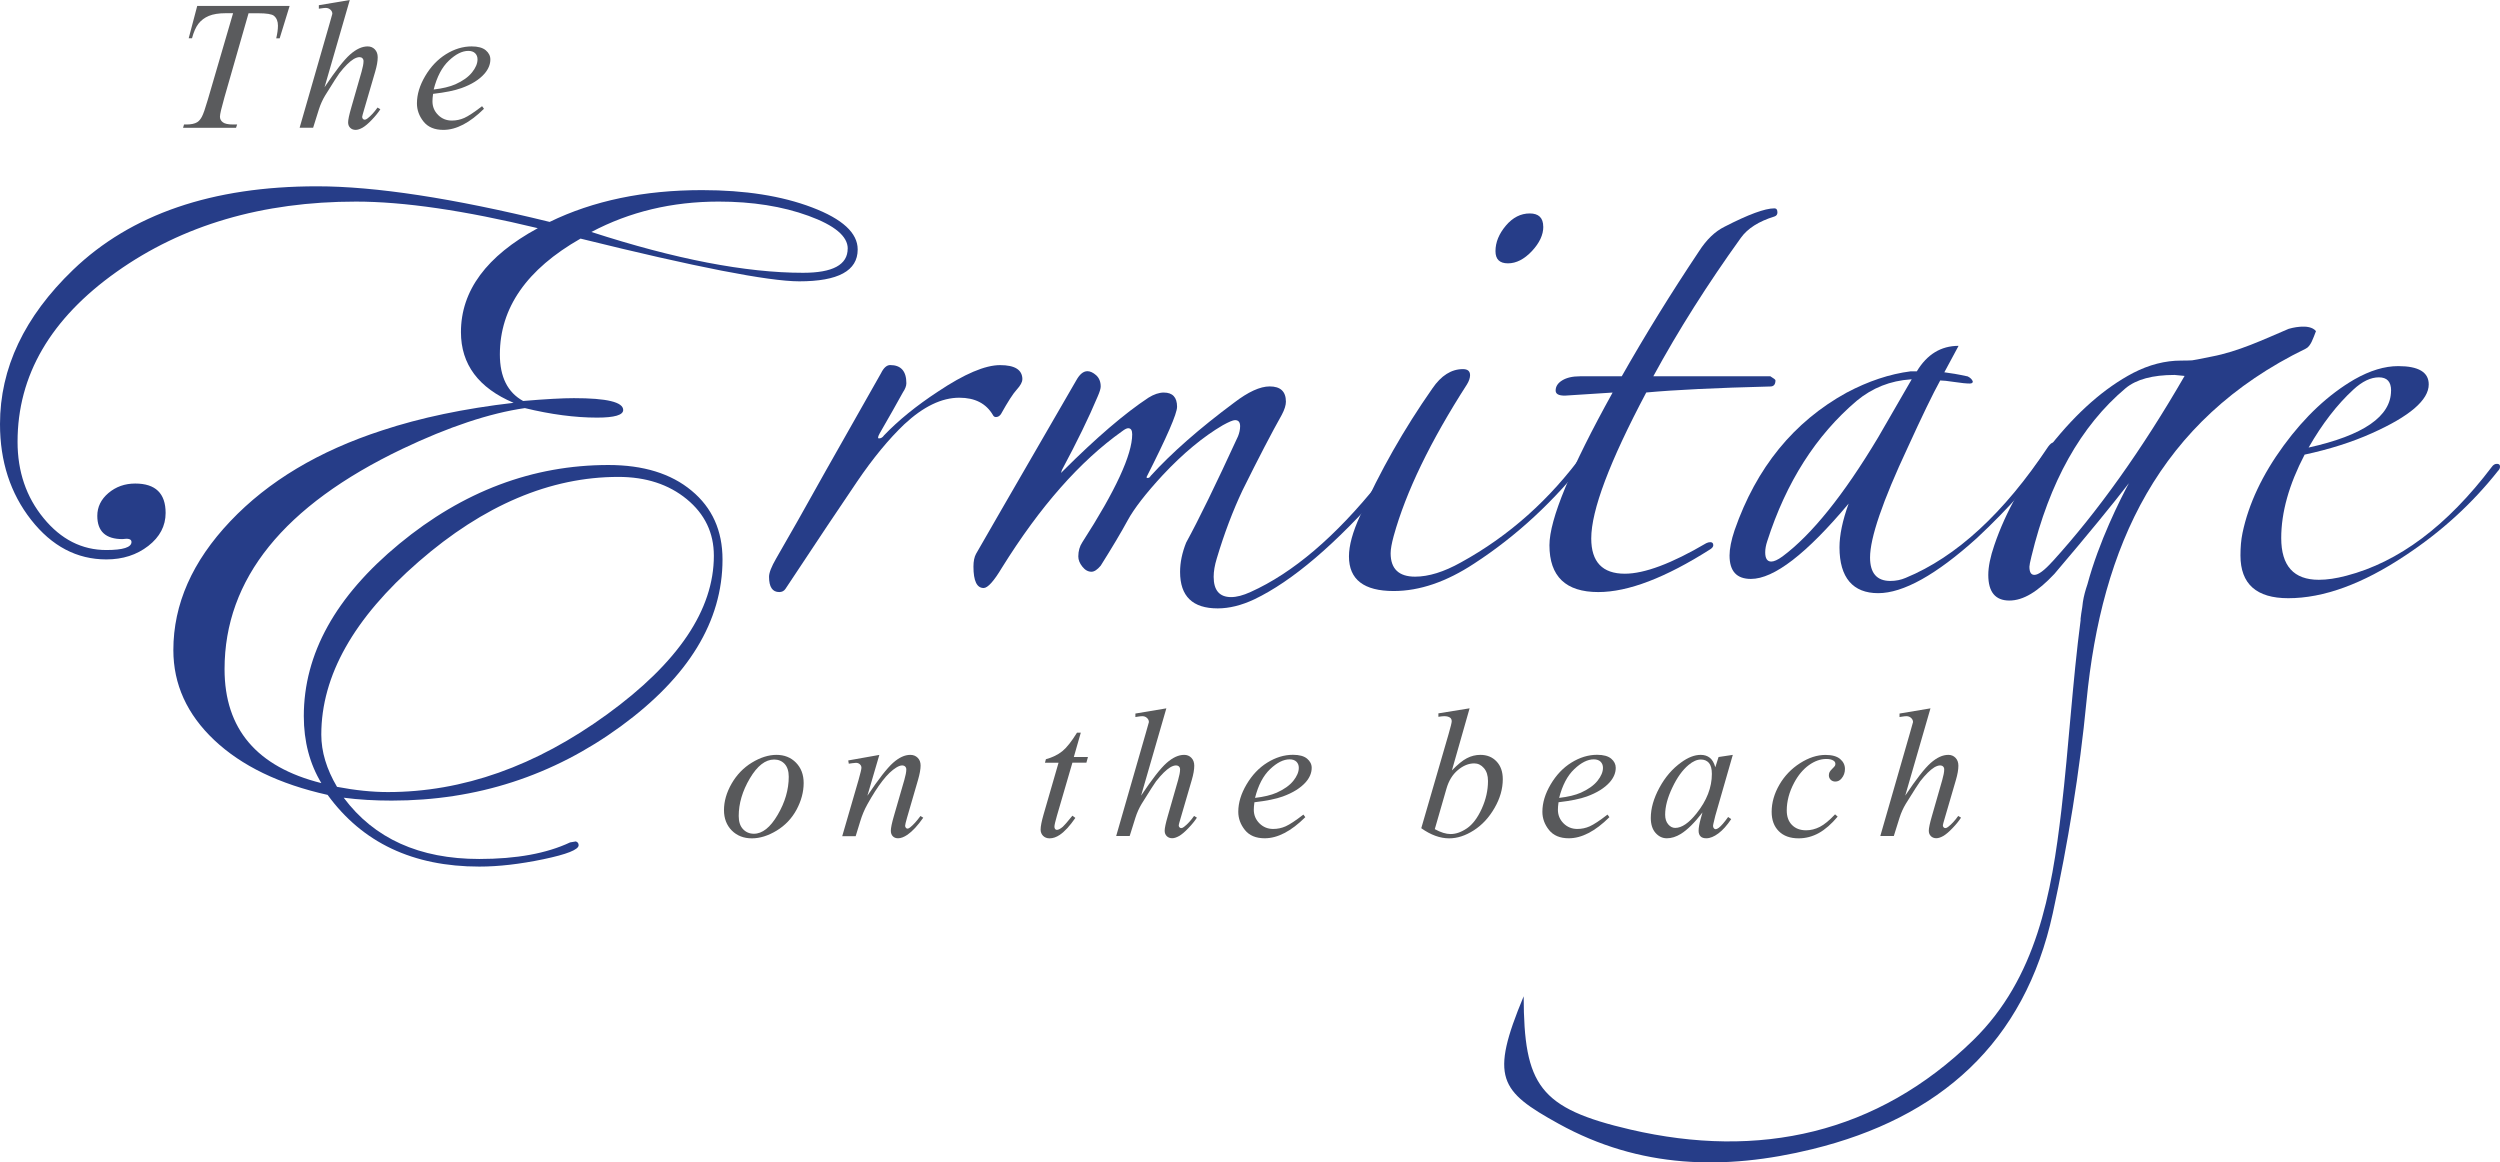
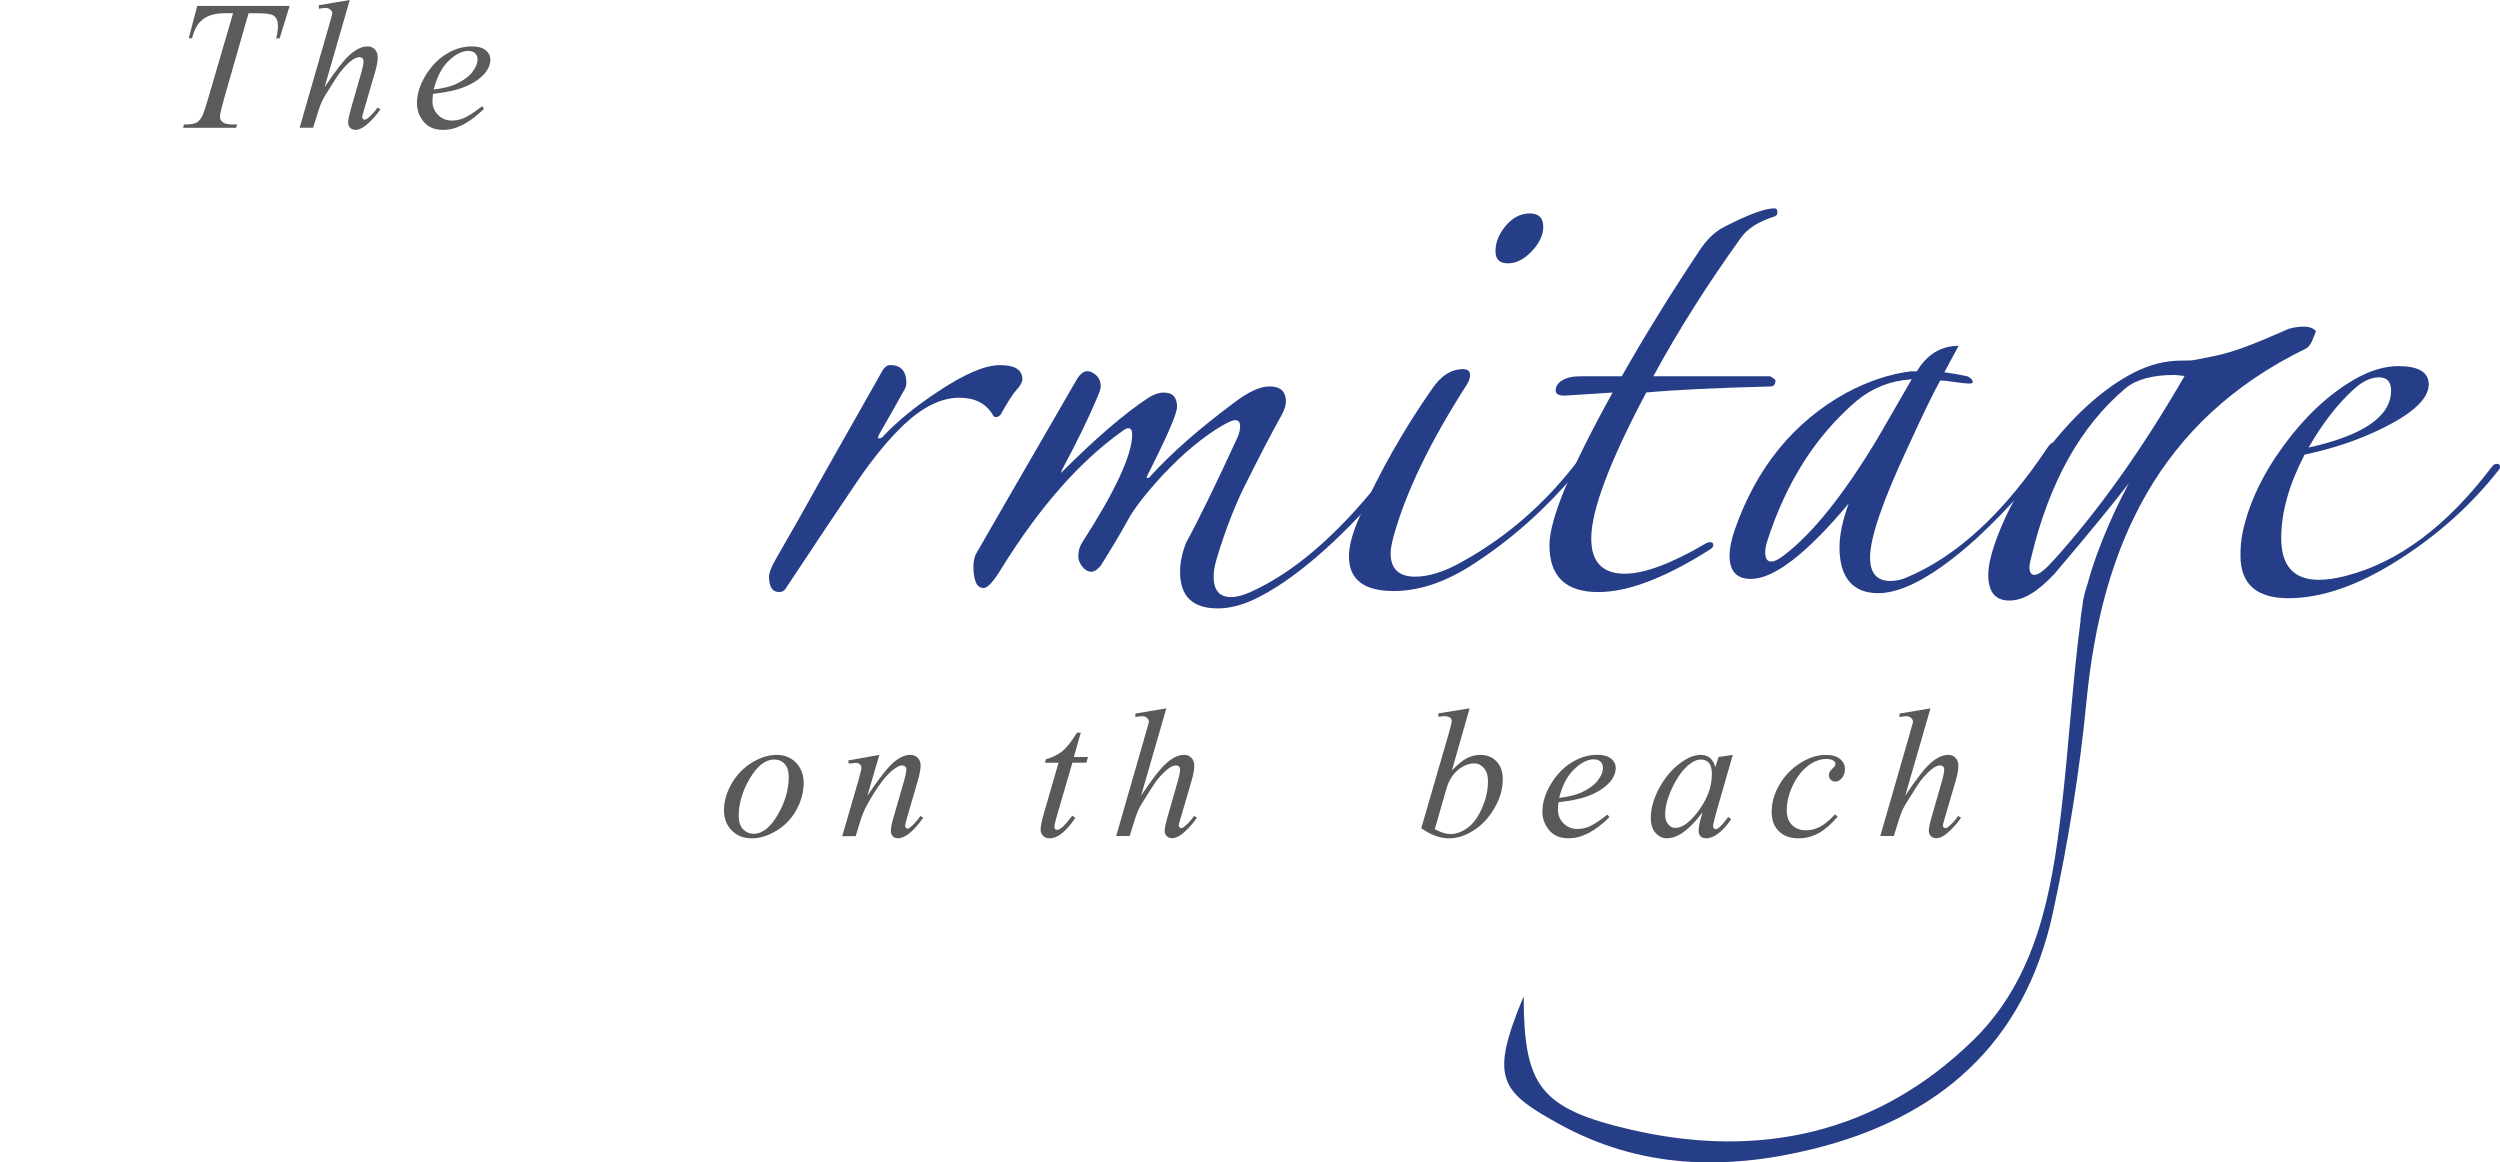
<svg xmlns="http://www.w3.org/2000/svg" id="Layer_2" data-name="Layer 2" viewBox="0 0 407.26 189.33">
  <g id="Layer_1-2" data-name="Layer 1">
    <g>
      <g>
        <g>
          <path d="M32.1.97h15.08l-1.62,5.27h-.56c.18-.77.28-1.46.28-2.06,0-.71-.22-1.25-.66-1.61-.33-.27-1.19-.41-2.56-.41h-1.57l-3.92,13.67c-.49,1.72-.74,2.78-.74,3.18,0,.37.16.68.47.91.31.24.86.36,1.66.36h.67l-.18.54h-8.63l.16-.54h.38c.76,0,1.35-.12,1.76-.37.28-.17.54-.47.77-.9.23-.43.55-1.35.96-2.76l4.12-14.1h-1.19c-1.14,0-2.06.15-2.76.44-.7.29-1.26.72-1.69,1.27-.43.56-.78,1.35-1.05,2.37h-.54l1.39-5.27Z" fill="#5a5b5d" stroke-width="0" />
          <path d="M56.98,0l-4.11,14.21c1.78-2.67,3.16-4.45,4.16-5.33,1-.88,1.95-1.32,2.86-1.32.47,0,.86.16,1.17.48.31.32.47.75.47,1.29,0,.64-.14,1.42-.41,2.34l-1.79,6.13c-.22.74-.33,1.15-.33,1.23,0,.14.04.25.12.34.08.09.18.13.29.13.13,0,.27-.06.44-.19.56-.43,1.11-1.02,1.65-1.79l.46.28c-.33.52-.79,1.09-1.38,1.71-.59.62-1.1,1.05-1.52,1.29-.43.24-.8.36-1.13.36-.36,0-.66-.12-.88-.34-.23-.23-.34-.52-.34-.88,0-.43.17-1.23.51-2.4l1.68-5.85c.21-.73.32-1.31.32-1.73,0-.2-.06-.35-.18-.47-.12-.12-.28-.18-.47-.18-.29,0-.61.11-.97.32-.66.41-1.43,1.17-2.3,2.28-.23.3-1.02,1.52-2.34,3.66-.41.68-.75,1.43-1.01,2.24l-.94,3h-2.2l4.82-16.75.51-1.81c0-.25-.1-.48-.31-.67-.21-.19-.47-.29-.77-.29-.18,0-.45.03-.81.09l-.31.04v-.57l5.06-.85Z" fill="#5a5b5d" stroke-width="0" />
          <path d="M70.55,15.3c-.07.49-.1.89-.1,1.21,0,.87.31,1.61.92,2.22.61.61,1.36.91,2.24.91.7,0,1.38-.14,2.03-.43.65-.29,1.61-.92,2.89-1.91l.31.42c-2.31,2.29-4.52,3.44-6.62,3.44-1.42,0-2.5-.45-3.22-1.35-.72-.9-1.08-1.89-1.08-2.97,0-1.45.45-2.94,1.35-4.46.9-1.52,2.02-2.7,3.38-3.55,1.35-.84,2.75-1.27,4.18-1.27,1.03,0,1.8.21,2.3.63.5.42.75.92.75,1.49,0,.81-.32,1.59-.96,2.33-.85.97-2.1,1.75-3.75,2.34-1.1.4-2.63.71-4.61.94ZM70.66,14.58c1.44-.17,2.62-.45,3.53-.85,1.2-.54,2.1-1.18,2.7-1.93.6-.74.9-1.46.9-2.13,0-.41-.13-.74-.39-1-.26-.25-.63-.38-1.11-.38-1,0-2.05.53-3.17,1.59-1.12,1.06-1.94,2.62-2.47,4.69Z" fill="#5a5b5d" stroke-width="0" />
        </g>
        <g>
          <path d="M130.92,127.55c0,1.46-.39,2.91-1.16,4.35-.78,1.44-1.86,2.57-3.24,3.41-1.39.84-2.73,1.26-4.04,1.26s-2.43-.43-3.27-1.28c-.84-.85-1.27-1.96-1.27-3.31,0-1.43.41-2.87,1.24-4.32.83-1.44,1.93-2.59,3.31-3.43,1.38-.84,2.72-1.26,4-1.26s2.35.42,3.18,1.27c.83.85,1.25,1.95,1.25,3.31ZM128.49,126.54c0-.91-.22-1.6-.66-2.09-.45-.48-1.02-.72-1.72-.72-1.43,0-2.75,1.03-3.96,3.08-1.21,2.05-1.81,4.09-1.81,6.12,0,.93.23,1.64.7,2.14.47.5,1.06.75,1.77.75,1.38,0,2.67-1.02,3.87-3.07,1.2-2.04,1.81-4.12,1.81-6.23Z" fill="#58595b" stroke-width="0" />
          <path d="M143.25,122.97l-1.95,6.66c1.82-2.72,3.22-4.51,4.19-5.37.97-.86,1.9-1.29,2.8-1.29.49,0,.89.16,1.21.48.32.32.47.74.47,1.26,0,.59-.14,1.37-.42,2.34l-1.79,6.16c-.2.71-.31,1.14-.31,1.3,0,.14.04.25.12.34.08.09.16.14.25.14.12,0,.26-.06.43-.19.52-.41,1.08-1.03,1.7-1.87l.45.28c-.9,1.29-1.77,2.22-2.58,2.78-.57.38-1.07.57-1.52.57-.36,0-.65-.11-.86-.33-.21-.22-.32-.52-.32-.89,0-.47.17-1.27.5-2.41l1.7-5.88c.21-.73.32-1.3.32-1.71,0-.2-.07-.35-.19-.47-.13-.12-.29-.18-.47-.18-.28,0-.6.12-.98.35-.72.44-1.47,1.16-2.25,2.17-.78,1.01-1.61,2.3-2.48,3.87-.46.83-.84,1.74-1.14,2.73l-.74,2.41h-2.19l2.66-9.16c.31-1.1.47-1.77.47-1.99s-.08-.4-.25-.56c-.17-.16-.38-.24-.64-.24-.12,0-.32.02-.61.06l-.56.08-.09-.53,5.06-.9Z" fill="#58595b" stroke-width="0" />
          <path d="M176.07,119.34l-1.14,3.98h2.3l-.25.92h-2.28l-2.52,8.64c-.27.93-.41,1.53-.41,1.8,0,.16.04.29.12.38.08.09.17.13.28.13.24,0,.57-.17.97-.51.23-.2.75-.8,1.56-1.8l.48.36c-.9,1.31-1.75,2.23-2.55,2.77-.55.37-1.1.56-1.65.56-.43,0-.78-.14-1.05-.4-.27-.27-.41-.61-.41-1.03,0-.53.16-1.33.47-2.42l2.45-8.47h-2.21l.15-.57c1.07-.29,1.96-.73,2.68-1.31.71-.58,1.51-1.59,2.39-3.02h.64Z" fill="#58595b" stroke-width="0" />
          <path d="M190,115.4l-4.11,14.21c1.78-2.67,3.16-4.45,4.16-5.33,1-.88,1.94-1.31,2.86-1.31.47,0,.86.16,1.17.48.31.32.47.75.47,1.29,0,.64-.14,1.42-.41,2.34l-1.79,6.13c-.22.74-.33,1.15-.33,1.23,0,.14.04.25.12.33.08.09.18.13.29.13.13,0,.27-.06.44-.19.56-.43,1.11-1.02,1.65-1.79l.46.28c-.33.51-.79,1.09-1.38,1.7-.59.62-1.1,1.05-1.52,1.29-.43.24-.8.36-1.13.36-.36,0-.66-.12-.88-.34-.23-.23-.34-.52-.34-.88,0-.43.17-1.23.51-2.4l1.68-5.86c.21-.73.32-1.31.32-1.73,0-.2-.06-.35-.18-.47-.12-.12-.28-.18-.47-.18-.29,0-.61.11-.97.32-.66.41-1.43,1.17-2.3,2.28-.23.3-1.01,1.52-2.34,3.66-.41.68-.75,1.43-1.01,2.24l-.94,3h-2.2l4.82-16.75.51-1.81c0-.25-.1-.48-.31-.67-.21-.2-.47-.29-.77-.29-.17,0-.45.03-.81.09l-.31.05v-.57l5.06-.85Z" fill="#58595b" stroke-width="0" />
-           <path d="M204.35,130.7c-.07.49-.1.89-.1,1.21,0,.87.31,1.61.92,2.22.62.61,1.36.91,2.24.91.7,0,1.38-.14,2.03-.43.65-.29,1.61-.92,2.89-1.91l.31.42c-2.31,2.3-4.52,3.44-6.62,3.44-1.42,0-2.5-.45-3.22-1.35-.72-.9-1.08-1.89-1.08-2.97,0-1.45.45-2.94,1.35-4.46.9-1.52,2.02-2.71,3.38-3.55,1.35-.84,2.75-1.27,4.18-1.27,1.03,0,1.8.21,2.3.63.5.42.75.92.75,1.49,0,.81-.32,1.59-.96,2.33-.85.96-2.1,1.74-3.75,2.34-1.1.4-2.63.71-4.61.94ZM204.45,129.98c1.44-.17,2.62-.45,3.53-.85,1.2-.54,2.1-1.18,2.7-1.92.6-.75.9-1.46.9-2.13,0-.41-.13-.74-.39-1-.26-.25-.63-.38-1.11-.38-1,0-2.05.53-3.17,1.59-1.12,1.06-1.94,2.62-2.46,4.69Z" fill="#58595b" stroke-width="0" />
          <path d="M239.4,115.4l-2.88,10.11c.94-.98,1.75-1.64,2.45-2,.7-.36,1.43-.54,2.19-.54,1.07,0,1.95.35,2.63,1.07.68.71,1.02,1.68,1.02,2.9,0,1.57-.45,3.14-1.35,4.69-.9,1.56-2.02,2.77-3.38,3.64-1.36.87-2.69,1.3-4.01,1.3-1.47,0-2.99-.55-4.54-1.65l4.45-15.33c.34-1.18.51-1.87.51-2.08,0-.25-.08-.45-.23-.57-.22-.18-.55-.27-1-.27-.2,0-.52.04-.94.1v-.56l5.07-.82ZM233.73,135.07c.98.54,1.83.8,2.58.8.86,0,1.75-.31,2.67-.94.92-.63,1.72-1.69,2.4-3.18.68-1.5,1.02-3,1.02-4.52,0-.9-.22-1.6-.67-2.11-.44-.51-.97-.76-1.57-.76-.91,0-1.8.36-2.67,1.09-.87.73-1.49,1.74-1.86,3.04l-1.9,6.59Z" fill="#58595b" stroke-width="0" />
          <path d="M253.89,130.7c-.07.49-.1.89-.1,1.21,0,.87.31,1.61.92,2.22.62.61,1.36.91,2.24.91.7,0,1.38-.14,2.03-.43.65-.29,1.61-.92,2.89-1.91l.31.42c-2.31,2.3-4.52,3.44-6.62,3.44-1.42,0-2.5-.45-3.22-1.35-.72-.9-1.08-1.89-1.08-2.97,0-1.45.45-2.94,1.35-4.46.9-1.52,2.02-2.71,3.38-3.55,1.35-.84,2.75-1.27,4.18-1.27,1.03,0,1.8.21,2.3.63.5.42.74.92.74,1.49,0,.81-.32,1.59-.96,2.33-.85.96-2.1,1.74-3.75,2.34-1.1.4-2.63.71-4.61.94ZM254,129.98c1.44-.17,2.62-.45,3.53-.85,1.2-.54,2.1-1.18,2.7-1.92.6-.75.9-1.46.9-2.13,0-.41-.13-.74-.39-1-.26-.25-.63-.38-1.11-.38-1,0-2.05.53-3.17,1.59-1.12,1.06-1.94,2.62-2.47,4.69Z" fill="#58595b" stroke-width="0" />
          <path d="M282.28,122.97l-2.85,9.92-.32,1.33c-.03.13-.05.23-.05.32,0,.16.05.29.15.41.07.09.18.13.29.13.12,0,.29-.08.5-.23.38-.29.89-.87,1.52-1.76l.5.35c-.68,1.01-1.37,1.79-2.08,2.32-.71.53-1.37.8-1.97.8-.42,0-.74-.1-.94-.31-.21-.21-.32-.51-.32-.91,0-.48.11-1.11.32-1.89l.31-1.1c-1.28,1.67-2.46,2.84-3.53,3.5-.77.47-1.53.71-2.27.71s-1.33-.3-1.85-.88c-.52-.59-.77-1.41-.77-2.44,0-1.55.47-3.19,1.4-4.91.93-1.72,2.11-3.1,3.55-4.13,1.12-.82,2.18-1.23,3.18-1.23.59,0,1.09.16,1.48.47.4.31.7.83.9,1.55l.53-1.67,2.33-.35ZM277.07,123.73c-.62,0-1.29.29-1.99.88-1,.83-1.88,2.06-2.65,3.69-.78,1.63-1.17,3.1-1.17,4.42,0,.66.17,1.19.5,1.57.33.39.71.58,1.14.58,1.06,0,2.22-.79,3.47-2.36,1.67-2.09,2.5-4.23,2.5-6.43,0-.83-.16-1.43-.48-1.8-.33-.37-.76-.55-1.32-.55Z" fill="#58595b" stroke-width="0" />
          <path d="M299.37,133.02c-1.02,1.22-2.04,2.11-3.08,2.69-1.04.57-2.13.86-3.28.86-1.39,0-2.47-.39-3.24-1.17-.78-.78-1.16-1.83-1.16-3.15,0-1.49.42-2.96,1.25-4.4.83-1.44,1.96-2.62,3.37-3.52,1.41-.9,2.79-1.35,4.15-1.35,1.06,0,1.86.22,2.38.66.53.45.79.99.79,1.63,0,.6-.19,1.12-.56,1.55-.27.33-.61.5-1.01.5-.3,0-.55-.1-.75-.29-.2-.2-.3-.44-.3-.73,0-.19.04-.35.11-.51.08-.16.22-.34.46-.57.23-.22.37-.38.42-.47.05-.1.07-.2.07-.31,0-.21-.09-.38-.28-.51-.28-.2-.68-.29-1.2-.29-.96,0-1.9.34-2.84,1.01-.94.68-1.74,1.63-2.4,2.87-.8,1.5-1.2,3.01-1.2,4.51,0,1,.28,1.79.85,2.36.57.58,1.34.87,2.31.87.75,0,1.5-.19,2.23-.56.74-.38,1.56-1.06,2.48-2.04l.43.38Z" fill="#58595b" stroke-width="0" />
          <path d="M314.48,115.4l-4.11,14.21c1.78-2.67,3.16-4.45,4.16-5.33,1-.88,1.95-1.31,2.86-1.31.47,0,.86.16,1.17.48.31.32.47.75.47,1.29,0,.64-.14,1.42-.41,2.34l-1.79,6.13c-.22.74-.33,1.15-.33,1.23,0,.14.04.25.12.33.08.09.18.13.29.13.13,0,.27-.06.44-.19.56-.43,1.11-1.02,1.65-1.79l.46.28c-.33.51-.79,1.09-1.38,1.7-.59.62-1.1,1.05-1.52,1.29-.43.24-.8.36-1.13.36-.36,0-.66-.12-.88-.34-.23-.23-.34-.52-.34-.88,0-.43.17-1.23.51-2.4l1.68-5.86c.21-.73.32-1.31.32-1.73,0-.2-.06-.35-.18-.47-.12-.12-.28-.18-.47-.18-.29,0-.61.11-.97.32-.66.41-1.43,1.17-2.3,2.28-.23.3-1.01,1.52-2.34,3.66-.41.68-.75,1.43-1.01,2.24l-.94,3h-2.2l4.82-16.75.51-1.81c0-.25-.1-.48-.31-.67-.21-.2-.47-.29-.77-.29-.18,0-.45.03-.81.09l-.31.05v-.57l5.06-.85Z" fill="#58595b" stroke-width="0" />
        </g>
-         <path d="M139.72,40.65c0,3.46-3.17,5.18-9.51,5.18-5,0-16.88-2.32-35.64-6.96-8.77,5-13.14,11.29-13.14,18.87,0,3.66,1.26,6.19,3.79,7.58,3.66-.31,6.41-.46,8.27-.46,5.36,0,8.03.64,8.03,1.93,0,.82-1.41,1.24-4.25,1.24-3.61,0-7.54-.52-11.77-1.55-5.73.83-12.39,3.04-19.97,6.65-19.3,9.23-28.95,21.19-28.95,35.88,0,9.74,5.26,15.93,15.77,18.56-1.9-3.15-2.86-6.78-2.86-10.91,0-10.15,5.18-19.51,15.56-28.07,10.38-8.56,21.73-12.84,34.07-12.84,5.67,0,10.19,1.39,13.54,4.18,3.36,2.78,5.04,6.52,5.04,11.21,0,10.06-5.53,19.11-16.57,27.18-11.05,8.07-23.48,12.1-37.32,12.1-2.78,0-5.39-.15-7.82-.47,4.96,6.65,12.32,9.98,22.08,9.98,6.05,0,10.98-.9,14.8-2.7l.93-.16c.31.1.46.31.46.62,0,.72-1.91,1.48-5.73,2.28-3.83.8-7.31,1.2-10.45,1.2-10.8,0-19.04-3.89-24.71-11.68-7.86-1.75-14.02-4.73-18.47-8.93-4.44-4.2-6.66-9.08-6.66-14.66,0-7.47,3.09-14.47,9.28-20.99,6.18-6.52,14.43-11.45,24.74-14.8,6.23-2.06,13.37-3.56,21.41-4.49-5.71-2.42-8.58-6.26-8.58-11.52,0-6.75,4.17-12.4,12.52-16.93-11.96-2.89-21.83-4.33-29.62-4.33-15.25,0-28.26,3.82-39.01,11.45-10.75,7.63-16.12,16.85-16.12,27.68,0,4.84,1.41,9,4.25,12.45,2.83,3.45,6.24,5.18,10.21,5.18,2.73,0,4.1-.44,4.1-1.31,0-.47-.49-.62-1.47-.47-2.74,0-4.1-1.26-4.1-3.79,0-1.44.6-2.68,1.81-3.71,1.22-1.03,2.67-1.55,4.37-1.55,3.3,0,4.95,1.6,4.95,4.79,0,2.11-.94,3.91-2.82,5.37-1.89,1.47-4.17,2.2-6.84,2.2-4.79,0-8.88-2.15-12.26-6.46-3.37-4.3-5.06-9.5-5.06-15.58,0-9.12,3.97-17.5,11.9-25.13,9.44-9.07,22.68-13.61,39.75-13.61,9.49,0,22.12,1.93,37.89,5.8,7.11-3.46,15.38-5.18,24.82-5.18,7.01,0,12.99.94,17.93,2.82,4.95,1.88,7.43,4.16,7.43,6.84ZM116.29,90.52c0-3.71-1.47-6.78-4.41-9.2-2.95-2.42-6.66-3.63-11.15-3.63-11.09,0-21.94,4.6-32.52,13.8-10.58,9.2-15.87,18.59-15.87,28.18,0,2.78.85,5.62,2.56,8.51,2.99.57,5.76.85,8.29.85,12.18,0,24.07-4.21,35.68-12.64,11.62-8.43,17.42-17.05,17.42-25.86ZM138.1,40.5c0-2.01-2.13-3.79-6.39-5.34-4.25-1.55-9.14-2.32-14.65-2.32-7.58,0-14.48,1.65-20.72,4.95,13.66,4.43,25.15,6.65,34.48,6.65,4.85,0,7.27-1.31,7.27-3.94Z" fill="#263d88" stroke-width="0" />
        <path d="M166.54,61.8c0,.44-.3,1-.9,1.66-.61.66-1.46,1.99-2.57,3.98-.22.33-.5.5-.83.5-.21,0-.39-.11-.49-.33-1.1-1.88-2.92-2.82-5.47-2.82-2.88,0-5.86,1.44-8.95,4.31-2.55,2.43-5.12,5.55-7.71,9.36-2.6,3.82-6.49,9.64-11.68,17.49-.23.33-.56.5-1,.5-1.11,0-1.66-.83-1.66-2.49,0-.66.39-1.65,1.16-2.98,1.99-3.42,4.71-8.23,8.15-14.41l8.93-15.77c.43-.88.94-1.33,1.49-1.33,1.76,0,2.64.99,2.64,2.96,0,.44-.19.93-.56,1.48-.98,1.78-2.23,4-3.77,6.66-.32.56-.35.85-.14.85.34,0,.61-.17.83-.5,2.33-2.43,5.25-4.81,8.79-7.13,4.31-2.88,7.68-4.31,10.11-4.31s3.64.77,3.64,2.32Z" fill="#263d88" stroke-width="0" />
        <path d="M226.05,78.38c0,.44-.16.82-.49,1.15-7.96,9.11-15.04,15.14-21.22,18.1-2.1.99-4.1,1.48-5.97,1.48-4.09,0-6.13-1.97-6.13-5.94,0-1.54.33-3.13.99-4.78,1.99-3.63,4.81-9.4,8.45-17.32.22-.55.34-1.1.34-1.64,0-.66-.28-.99-.83-.99-.33,0-.99.28-1.99.83-3.21,1.88-6.47,4.59-9.78,8.12-2.76,2.99-4.67,5.45-5.72,7.38-1.05,1.94-2.51,4.39-4.39,7.38-.55.66-1.06.99-1.5.99-.55,0-1.05-.27-1.49-.83-.44-.55-.66-1.1-.66-1.66,0-.88.22-1.66.66-2.32,5.41-8.4,8.12-14.26,8.12-17.58,0-.66-.21-.99-.66-.99-.21,0-.55.16-.99.5-6.86,4.87-13.38,12.27-19.57,22.22-1.32,2.21-2.32,3.31-2.98,3.31-1.11,0-1.66-1.16-1.66-3.48,0-.88.14-1.57.42-2.08.27-.5,5.71-9.92,16.33-28.27.55-.99,1.15-1.49,1.82-1.49.44,0,.92.22,1.42.66.49.45.74,1.06.74,1.83,0,.33-.16.88-.5,1.65-1.44,3.43-3.38,7.41-5.81,11.94l-.16.5.33-.33c5.42-5.41,10.06-9.39,13.93-11.94.88-.55,1.72-.83,2.49-.83,1.44,0,2.16.78,2.16,2.32,0,1.11-1.66,4.92-4.97,11.44,0,.11.05.16.16.16.22,0,.39-.11.5-.33,3.42-3.76,7.95-7.74,13.6-11.94,2.31-1.77,4.24-2.65,5.8-2.65,1.76,0,2.64.83,2.64,2.49,0,.55-.21,1.27-.68,2.15-1.56,2.77-3.7,6.86-6.38,12.27-1.57,3.32-2.98,7.02-4.2,11.11-.34,1.11-.51,2.1-.51,2.99,0,2.21.95,3.31,2.84,3.31.89,0,1.94-.27,3.17-.83,6.89-3.1,13.84-9.01,20.84-17.74.45-.55.84-.83,1.17-.83.22,0,.33.16.33.5Z" fill="#263d88" stroke-width="0" />
        <path d="M259.04,73.74c0,.33-.11.61-.33.83-5.41,6.96-11.6,12.71-18.57,17.24-4.53,2.98-8.89,4.47-13.1,4.47-4.86,0-7.29-1.87-7.29-5.64,0-1.76.6-3.98,1.82-6.63,3.21-7.19,7.13-14.1,11.77-20.73,1.43-2.1,3.09-3.15,4.98-3.15.77,0,1.16.33,1.16.99,0,.45-.17.94-.5,1.49-5.97,9.29-9.95,17.52-11.94,24.7-.33,1.22-.5,2.15-.5,2.82,0,2.54,1.34,3.81,3.98,3.81,2.21,0,4.7-.77,7.47-2.32,7.85-4.31,14.53-10.28,20.06-17.9.22-.33.44-.5.66-.5s.33.16.33.5ZM251.41,36.93c0,1.33-.62,2.65-1.86,3.98-1.25,1.32-2.54,1.99-3.9,1.99s-2.03-.66-2.03-1.99c0-1.44.57-2.82,1.69-4.15,1.12-1.33,2.43-1.99,3.89-1.99s2.2.72,2.2,2.16Z" fill="#263d88" stroke-width="0" />
        <path d="M289.55,34.61c0,.33-.16.55-.49.66-2.54.78-4.37,1.94-5.47,3.48-5.41,7.52-10.17,15.03-14.26,22.55h19.07c.55.33.83.55.83.66,0,.66-.28,1-.83,1-8.84.22-15.59.55-20.22.98-5.97,11.26-8.96,19.19-8.96,23.78,0,3.83,1.83,5.74,5.47,5.74,3.2,0,7.63-1.66,13.26-4.97.23-.11.44-.17.66-.17.33,0,.49.17.49.5,0,.22-.16.45-.49.66-7.3,4.64-13.37,6.97-18.24,6.97-5.3,0-7.96-2.54-7.96-7.63,0-4.2,3.43-12.49,10.29-24.87-1.77.11-4.37.28-7.79.5-1,0-1.49-.27-1.49-.83,0-.66.35-1.22,1.08-1.66.72-.44,1.67-.66,2.89-.66h6.8c3.76-6.63,7.95-13.43,12.6-20.39,1.21-1.88,2.59-3.21,4.15-3.98,3.87-1.99,6.57-2.99,8.12-2.99.33,0,.49.22.49.67Z" fill="#263d88" stroke-width="0" />
        <path d="M334.97,72.58c0,.33-.11.61-.34.83-3.2,4.64-7.4,9.4-12.6,14.26-6.62,5.97-11.99,8.96-16.07,8.96s-6.3-2.49-6.3-7.47c0-1.98.49-4.36,1.49-7.12-6.86,8.18-12.17,12.27-15.92,12.27-2.33,0-3.48-1.27-3.48-3.81,0-1.11.27-2.49.83-4.15,3.54-10.16,9.61-17.63,18.23-22.38,3.54-1.88,7.03-3.04,10.45-3.48h1c1.66-2.76,3.93-4.15,6.8-4.15-.22.44-1,1.88-2.32,4.31.99.12,2.27.33,3.81.67.44.22.72.5.83.83,0,.22-.17.33-.5.33-.55,0-1.38-.08-2.49-.25-1.11-.17-1.88-.25-2.32-.25-1.22,2.21-2.98,5.86-5.3,10.94-4.09,8.73-6.13,14.7-6.13,17.9,0,2.54,1.1,3.82,3.31,3.82.89,0,1.72-.17,2.49-.5,8.29-3.42,16.02-10.55,23.22-21.38.33-.44.59-.66.83-.66.33,0,.49.17.49.5ZM311.43,61.8h-.16c-3.32.22-6.25,1.38-8.79,3.48-6.64,5.64-11.5,13.26-14.59,22.88-.22.66-.33,1.27-.33,1.83,0,.99.33,1.49.99,1.49.43,0,1.05-.27,1.82-.83,4.75-3.53,9.96-9.99,15.59-19.4,1.21-2.1,3.03-5.25,5.46-9.45Z" fill="#263d88" stroke-width="0" />
        <path d="M407.26,76.06c0,.22-.11.44-.34.67-4.2,5.31-9.22,9.89-15.08,13.76-6.96,4.64-13.32,6.96-19.07,6.96-5.19,0-7.79-2.32-7.79-6.96,0-1.33.1-2.54.33-3.65.99-4.75,3.23-9.51,6.71-14.26,3.48-4.75,7.33-8.34,11.53-10.78,2.54-1.44,4.91-2.16,7.13-2.16,3.31,0,4.97.99,4.97,2.98,0,2.54-3.09,5.2-9.28,7.96-3.21,1.44-6.86,2.6-10.94,3.48-2.54,4.87-3.81,9.4-3.81,13.59,0,4.54,2.04,6.8,6.13,6.8,1.33,0,2.82-.22,4.48-.66,8.51-2.21,16.41-8.12,23.7-17.74.23-.33.5-.49.84-.49s.5.16.5.49ZM389.52,63.63c0-1.44-.66-2.16-1.99-2.16s-2.71.66-4.15,1.99c-2.65,2.43-5.08,5.58-7.3,9.45,8.95-1.99,13.43-5.08,13.43-9.28Z" fill="#263d88" stroke-width="0" />
      </g>
      <path d="M377.28,53.94c-1.1-1.35-4.21-.44-4.45-.37-4.13,1.76-8.21,3.7-12.56,4.52h0c-1.78.39-3.17.61-3.17.61-.54.03-1.14.04-1.79.04-2.6,0-5.2.67-7.81,2.01-4.66,2.45-9.13,6.38-13.42,11.78-4.28,5.4-7.35,10.83-9.2,16.29-.65,1.89-.98,3.51-.98,4.84,0,2.78,1.15,4.17,3.43,4.17s4.62-1.44,7.34-4.34c5.49-6.45,9.49-11.34,12.13-14.77.06-.11.1-.19.15-.28-1.62,3.01-5.03,9.8-6.9,16.75-.32.94-.59,1.89-.74,2.88-.04.27-.06.55-.1.83-.12.7-.22,1.39-.3,2.08l.05-.11c-1.35,10.29-1.94,20.68-3.14,30.99-1.6,13.72-4.06,27.5-14.37,37.58-15.64,15.28-34.9,19.44-55.85,14.57-14.88-3.46-17.34-7.22-17.39-21.71-5.53,13.28-3.95,15.43,5.71,20.77,13.18,7.28,27,7.64,41.32,4.13,20.73-5.08,34.57-17.27,39.17-38.44,2.47-11.38,4.37-22.96,5.49-34.54,2.44-25.2,11.74-45.76,35.73-57.43.81-.39,1.19-1.68,1.64-2.82h0ZM334.34,91.48c-1.3,1.44-2.28,2.17-2.93,2.17-.55,0-.81-.44-.81-1.34,0-.22.11-.77.33-1.67,2.93-12.13,8.04-21.26,15.33-27.39,1.74-1.45,4.41-2.17,7.99-2.17.11,0,.65.06,1.63.16-6.95,12.03-14.14,22.11-21.53,30.24Z" fill="#263d88" stroke-width="0" />
    </g>
  </g>
</svg>